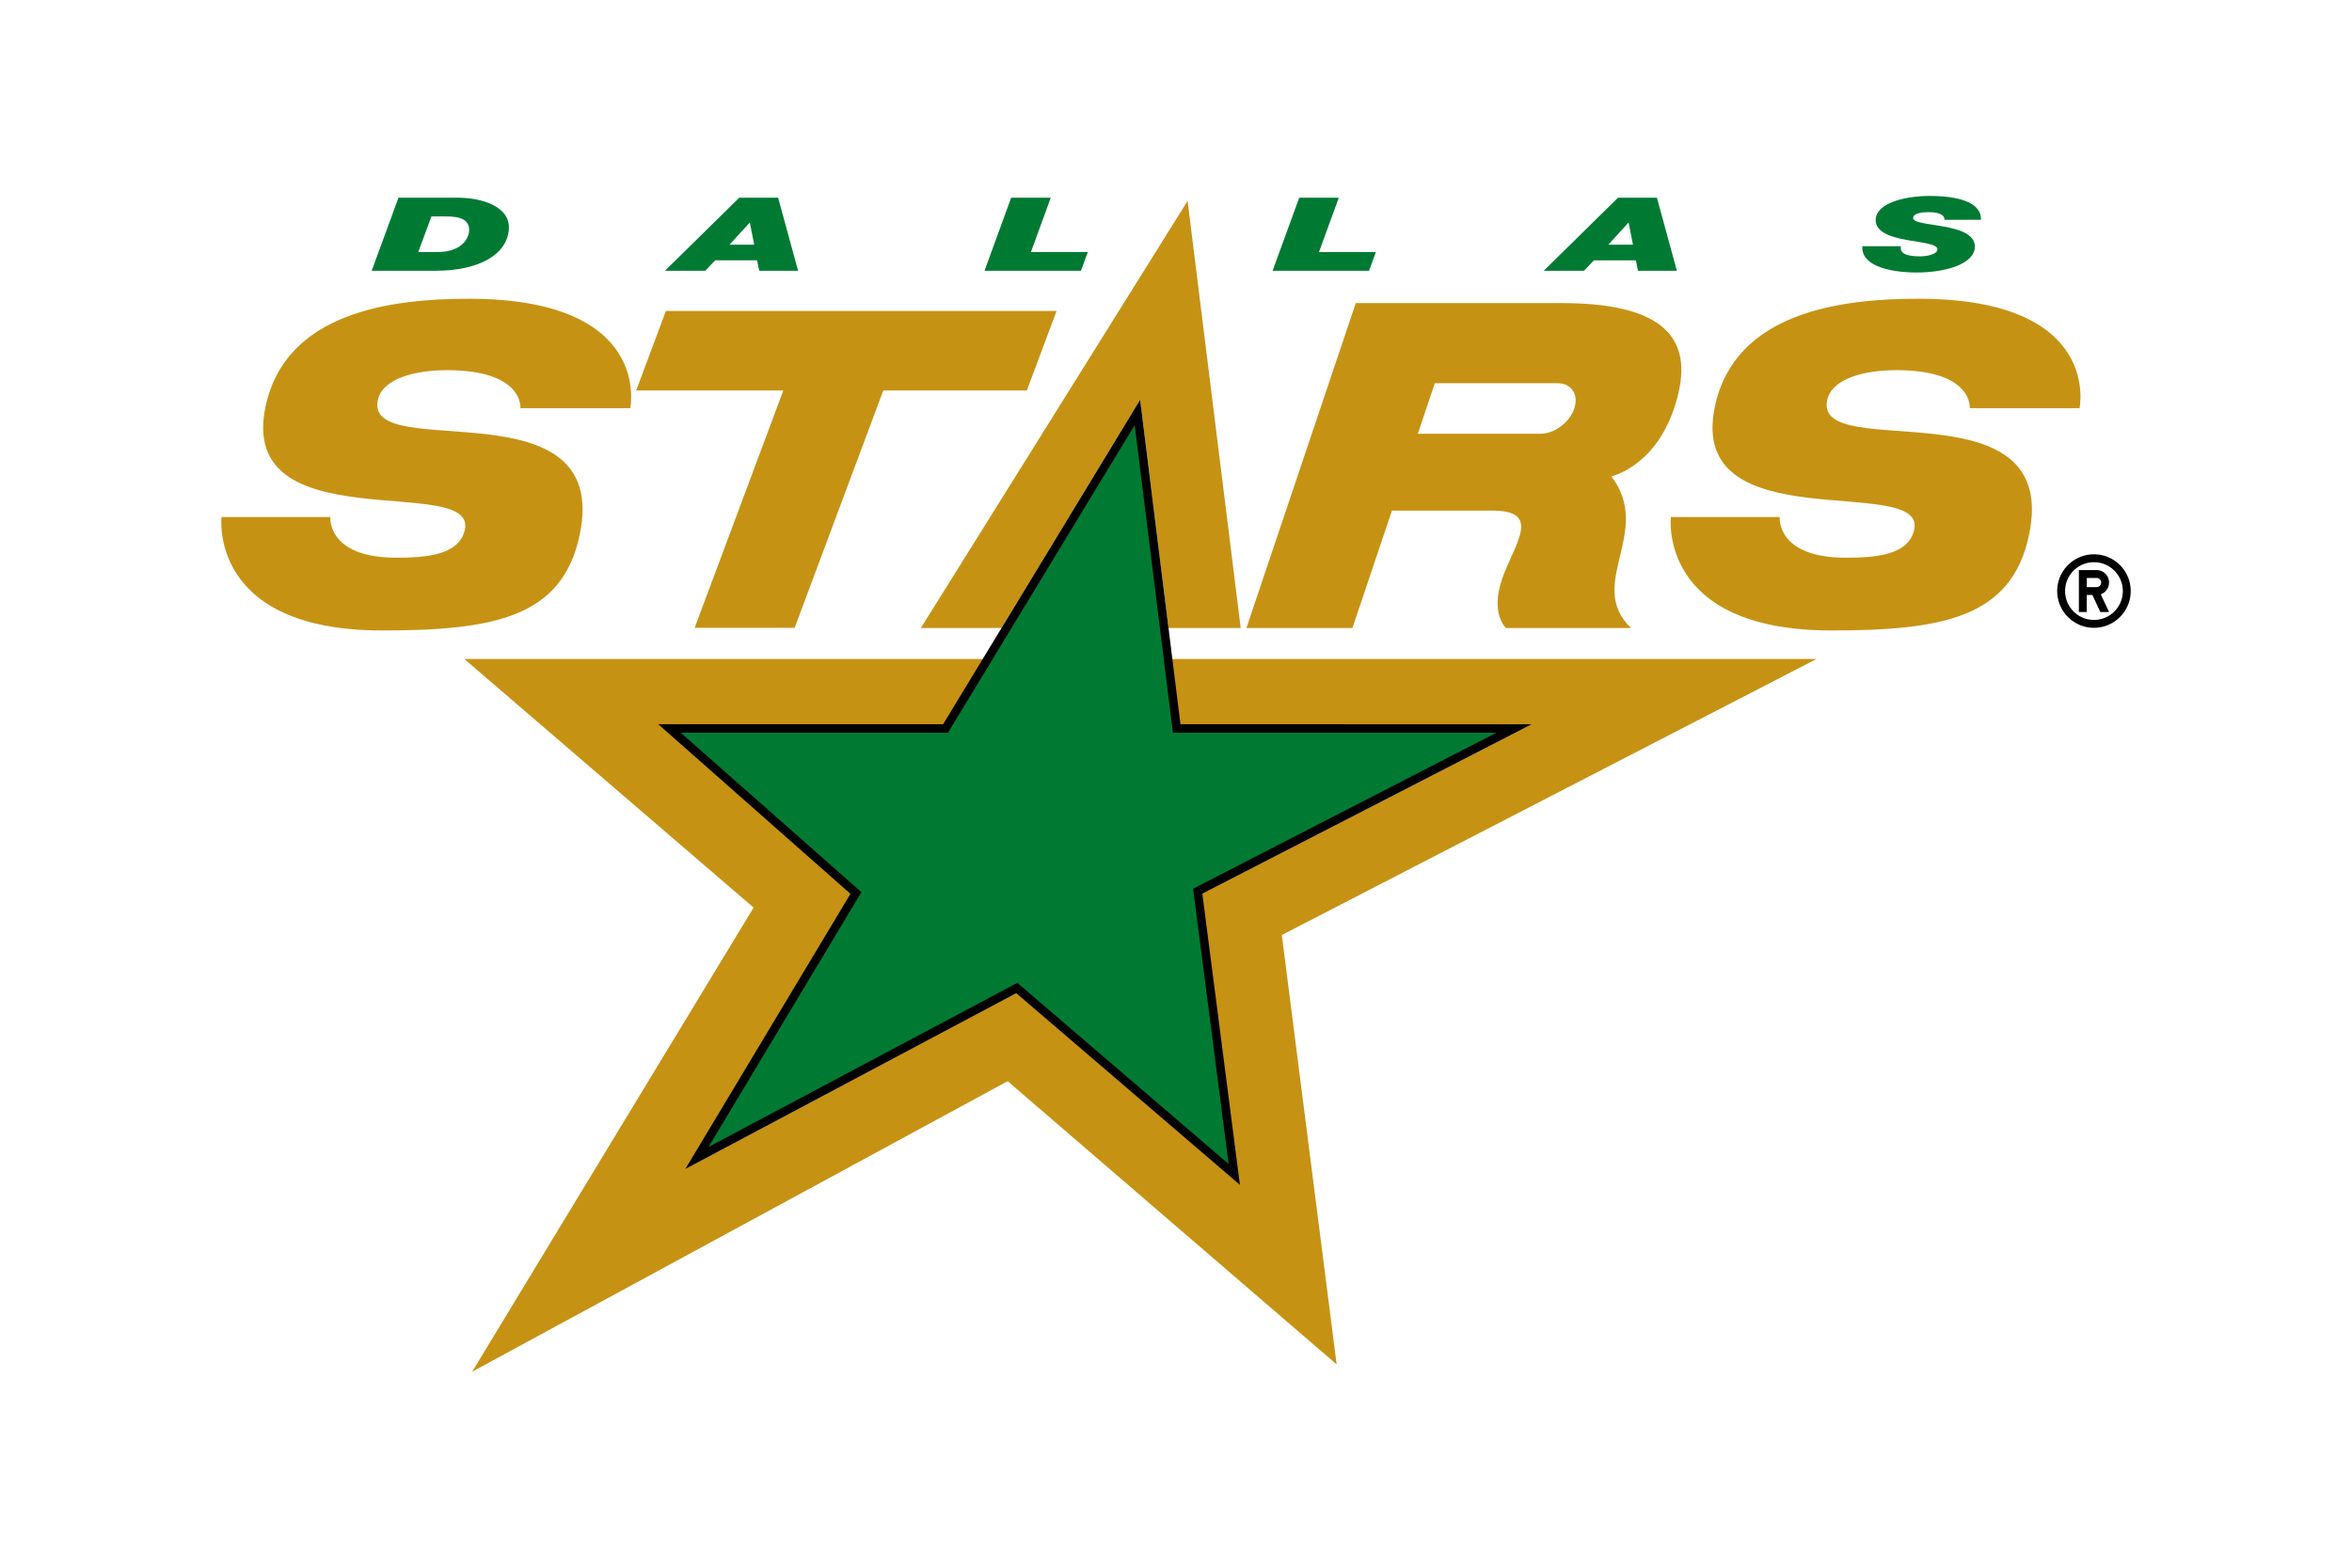
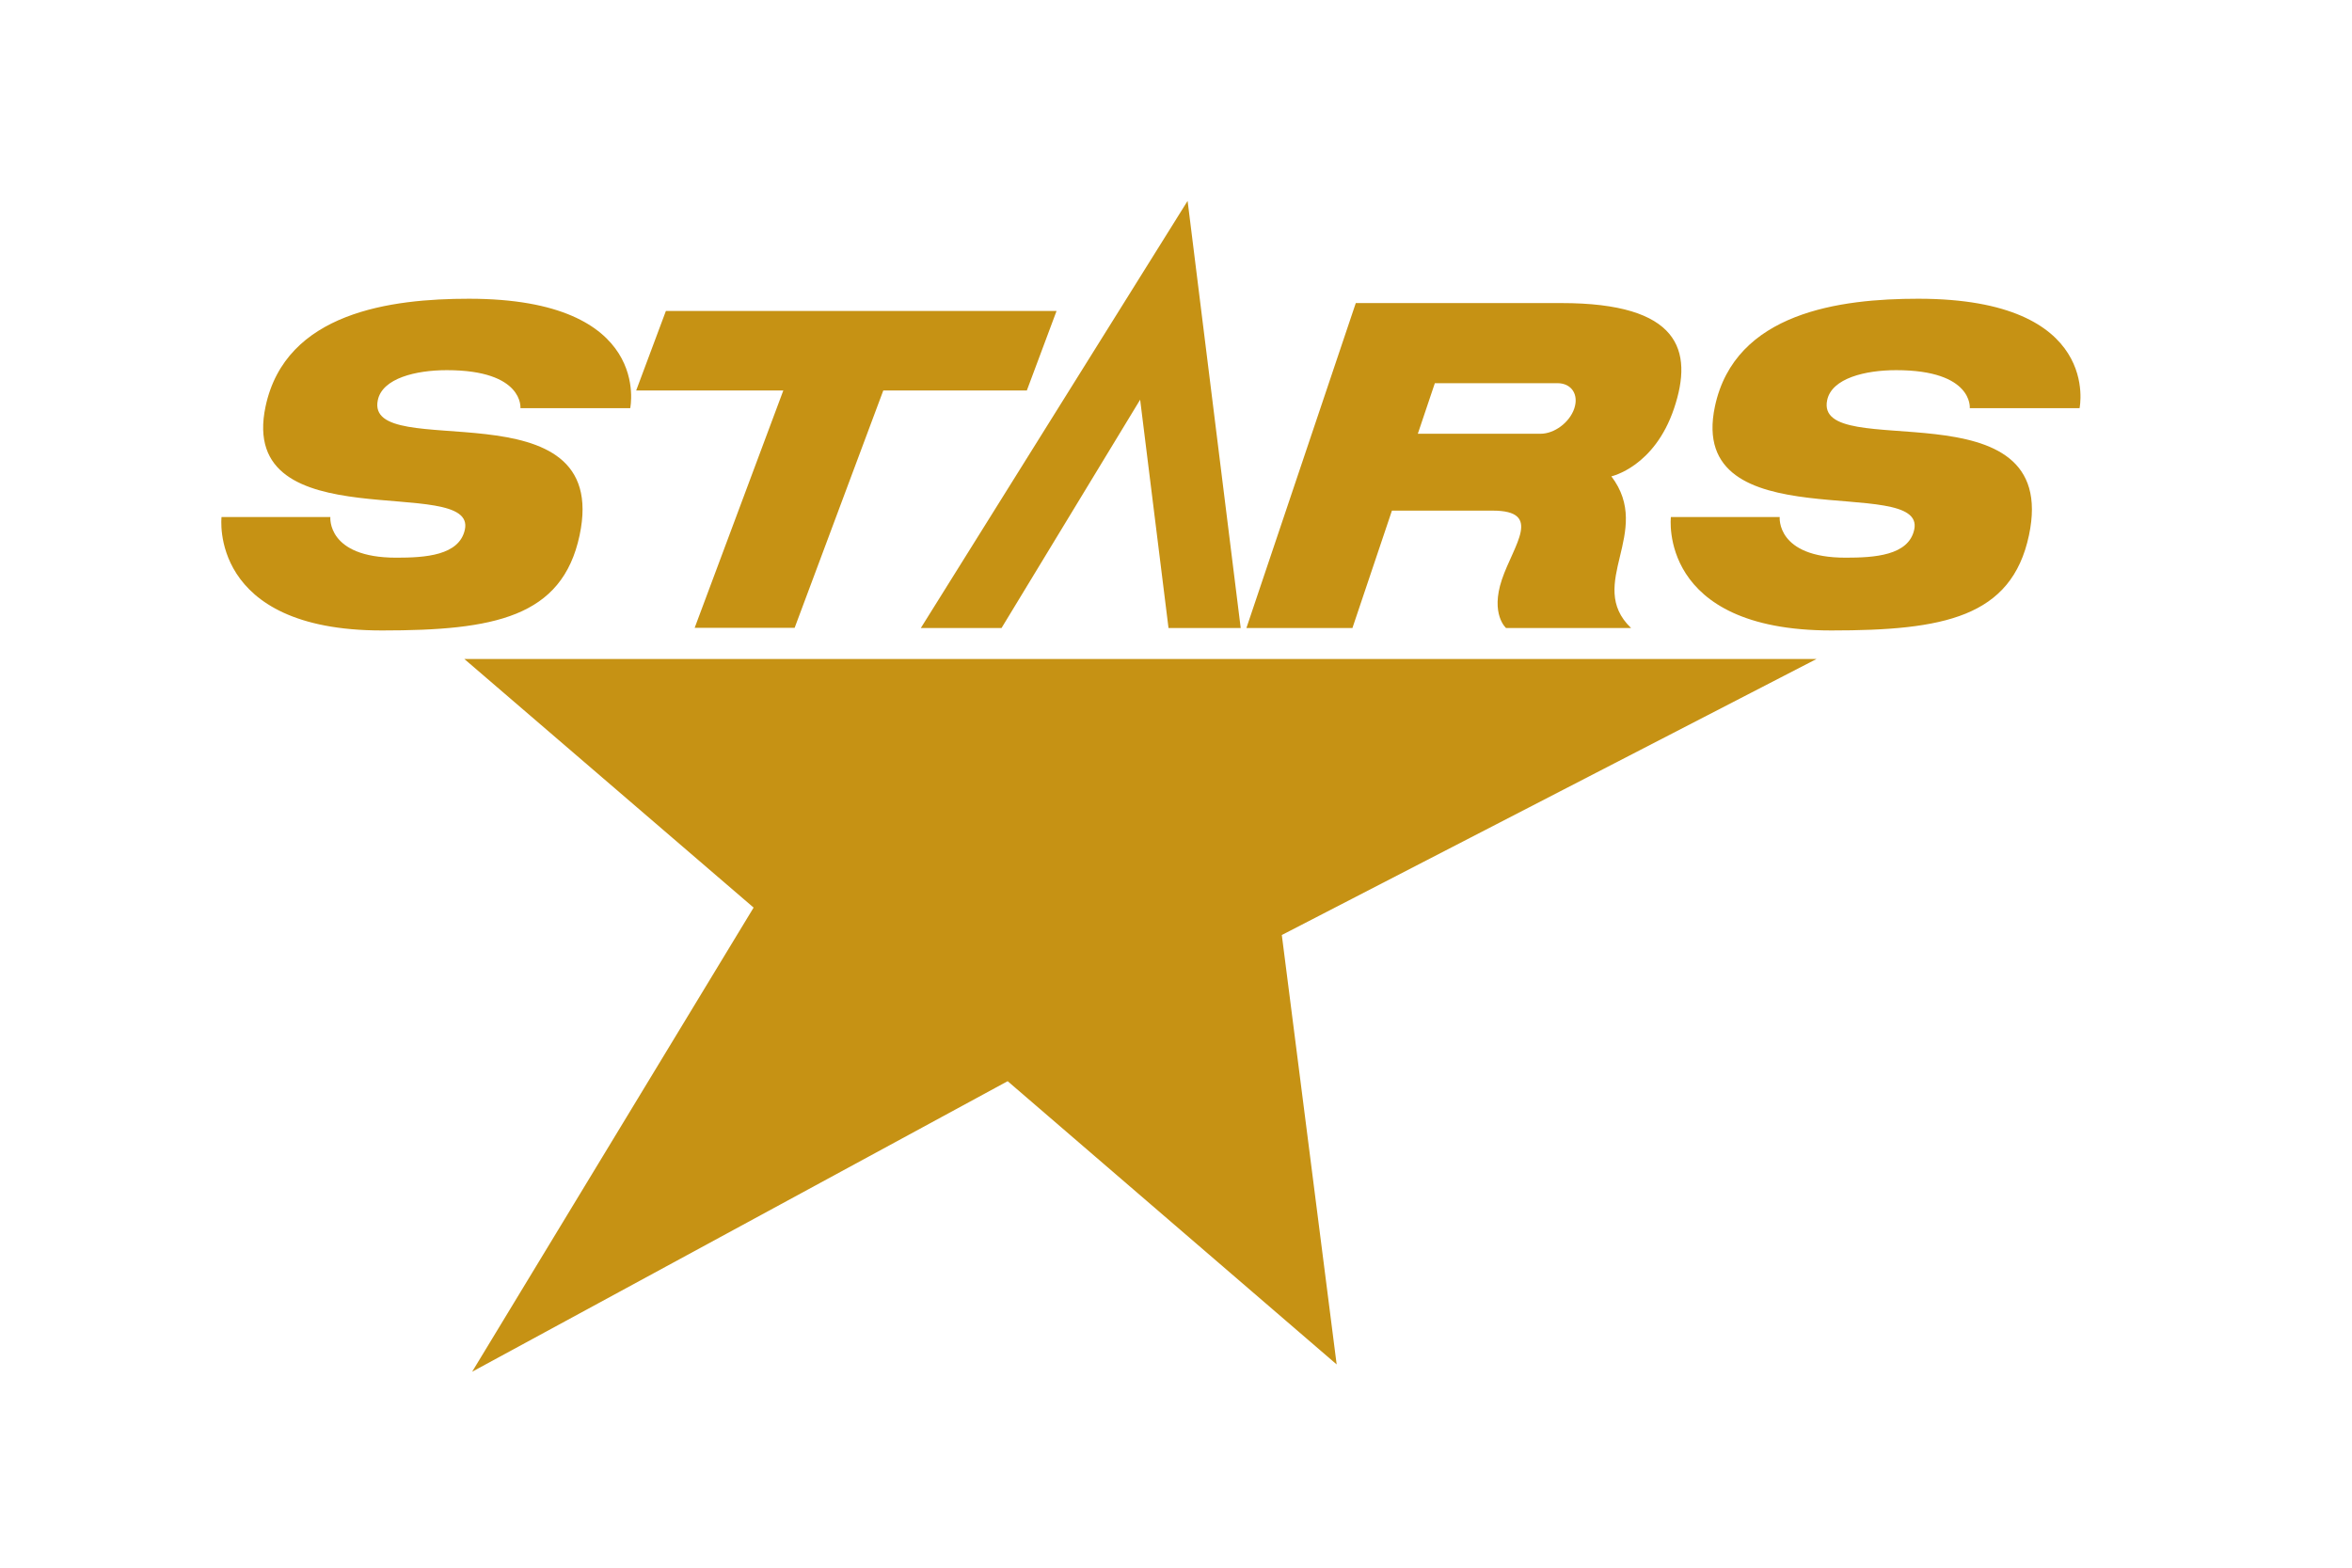
<svg xmlns="http://www.w3.org/2000/svg" viewBox="0 0 960 640" width="960" height="640" xml:space="preserve">
-   <path fill="#010101" d="M854.68 226.295c-8.283 0-15.006 6.713-15.006 15 0 8.279 6.723 15.002 15.005 15.002s14.995-6.724 14.995-15.001c0-8.288-6.713-15.001-14.995-15.001zm0 26.783a11.772 11.772 0 0 1-11.783-11.782c0-6.51 5.264-11.775 11.782-11.775 6.51 0 11.78 5.265 11.78 11.775 0 6.512-5.27 11.782-11.78 11.782zm6.163-15.26a5.085 5.085 0 0 0-5.09-5.082h-7.228v17.123h3.213v-6.954h2.306l3.246 6.954h3.553l-3.389-7.251a5.095 5.095 0 0 0 3.39-4.79zm-5.09 1.872h-4.015v-3.747h4.015c1.032 0 1.877.84 1.877 1.876a1.878 1.878 0 0 1-1.877 1.871z" />
  <g fill="#007A33">
-     <path d="M186.81 80.713h-24.167l-10.937 29.827h25.92c18.214 0 29.157-6.727 30.04-16.667.887-9.734-11.236-13.16-20.857-13.16zm-8.305 22.181h-7.784l5.361-14.54h5.95c5.438 0 9.472 1.085 9.472 5.561 0 2.752-2.42 8.98-13 8.98zM291.904 106.278h17.109l.88 4.262h15.86l-8.151-29.827H301.74l-30.332 29.827h16.451l4.045-4.262zM305.93 90.95h.14l1.768 8.936h-10.063l8.155-8.936zM444.003 102.894H420.79l8.083-22.18h-16.156l-10.874 29.826h39.363zM561.58 102.894h-23.215l8.08-22.18h-16.147l-10.872 29.826h39.366zM660.422 80.713l-30.333 29.827h16.454l4.044-4.262h17.11l.871 4.262h15.875l-8.152-29.827h-15.87zm-3.966 19.174 8.152-8.936h.14l1.766 8.936h-10.058zM780.87 89.02c0-1.958 3.522-2.416 6.237-2.416 5.319 0 6.703 1.624 6.545 3.13h14.898c.306-7.351-9.758-9.734-20.922-9.734-10.574 0-22.038 3.09-22.038 9.819 0 10.179 25.198 7.52 25.198 11.95 0 1.965-3.897 2.881-7.057 2.881-7.994 0-7.994-2.501-7.928-4.142h-15.64c-.666 7.615 10.203 10.74 22.244 10.74 11.382 0 23.652-3.386 23.652-10.563 0-10.195-25.19-7.754-25.19-11.664z" />
-   </g>
+     </g>
  <g fill="#C69214">
    <path d="m408.789 256.38 56.576-93.206 11.58 93.207h29.466L484.736 82.017 375.852 256.38zM283.541 256.297h40.804l36.183-96.89h58.593l12.122-32.45H271.79l-12.123 32.45h60.057zM741.437 269.03h-551.91l118.07 101.492L192.71 560l218.577-118.612 134.287 115.637-22.386-175.307L741.437 269.03zM236.563 218.565c13.365-62.855-87.943-28.926-82.35-55.24 1.893-8.921 15.558-12.207 28.175-12.207 31.536 0 30.035 15.511 30.035 15.511h44.809s9.447-44.669-65.81-44.669c-31.77 0-74.84 5.466-83.03 43.972-11.785 55.483 86.258 27.188 81.355 50.245-2.261 10.664-16.319 11.494-27.978 11.494-28.495 0-26.933-16.602-26.933-16.602H90.422s-5.442 46.313 65.465 46.313c45.68 0 73.561-5.311 80.676-38.817zM848.799 166.629s9.455-44.67-65.813-44.67c-31.757 0-74.83 5.467-83.017 43.972-11.79 55.483 86.253 27.189 81.356 50.246-2.27 10.664-16.32 11.493-27.99 11.493-28.491 0-26.925-16.6-26.925-16.6h-44.414s-5.45 46.311 65.463 46.311c45.683 0 73.566-5.31 80.681-38.816 13.362-62.855-87.948-28.926-82.35-55.24 1.895-8.921 15.56-12.207 28.173-12.207 31.538 0 30.032 15.511 30.032 15.511H848.8zM568.137 208.46h41.093c20.67 0 8.547 14.018 3.786 28.152-4.755 14.15 1.694 19.769 1.694 19.769h51.033c-18.742-17.96 9.27-39.124-8.044-61.92 0 0 17.538-3.78 25.582-27.706 8.047-23.892 2.099-43.028-45.967-43.028h-83.93L508.741 256.38h43.271l16.125-47.921zm17.512-52.026h50.059c5.706 0 8.77 4.623 6.856 10.321-1.917 5.7-8.094 10.324-13.784 10.324h-50.077l6.946-20.645z" />
  </g>
-   <path fill="#010101" d="m481.826 295.665-3.307-26.635-1.574-12.65-11.58-93.206-56.576 93.207-7.675 12.649-16.167 26.635H268.675l78.45 69.238-67.375 112.294 135.042-71.76 91.297 78.268-15.34-118.899 134.369-69.14H481.826z" />
-   <path fill="#007A33" d="m478.756 299.144-15.611-125.608-76.237 125.608h-109.03l73.73 65.067-62.422 104.03 126.059-66.997 86.242 73.93-14.503-112.364 123.763-63.666z" />
</svg>